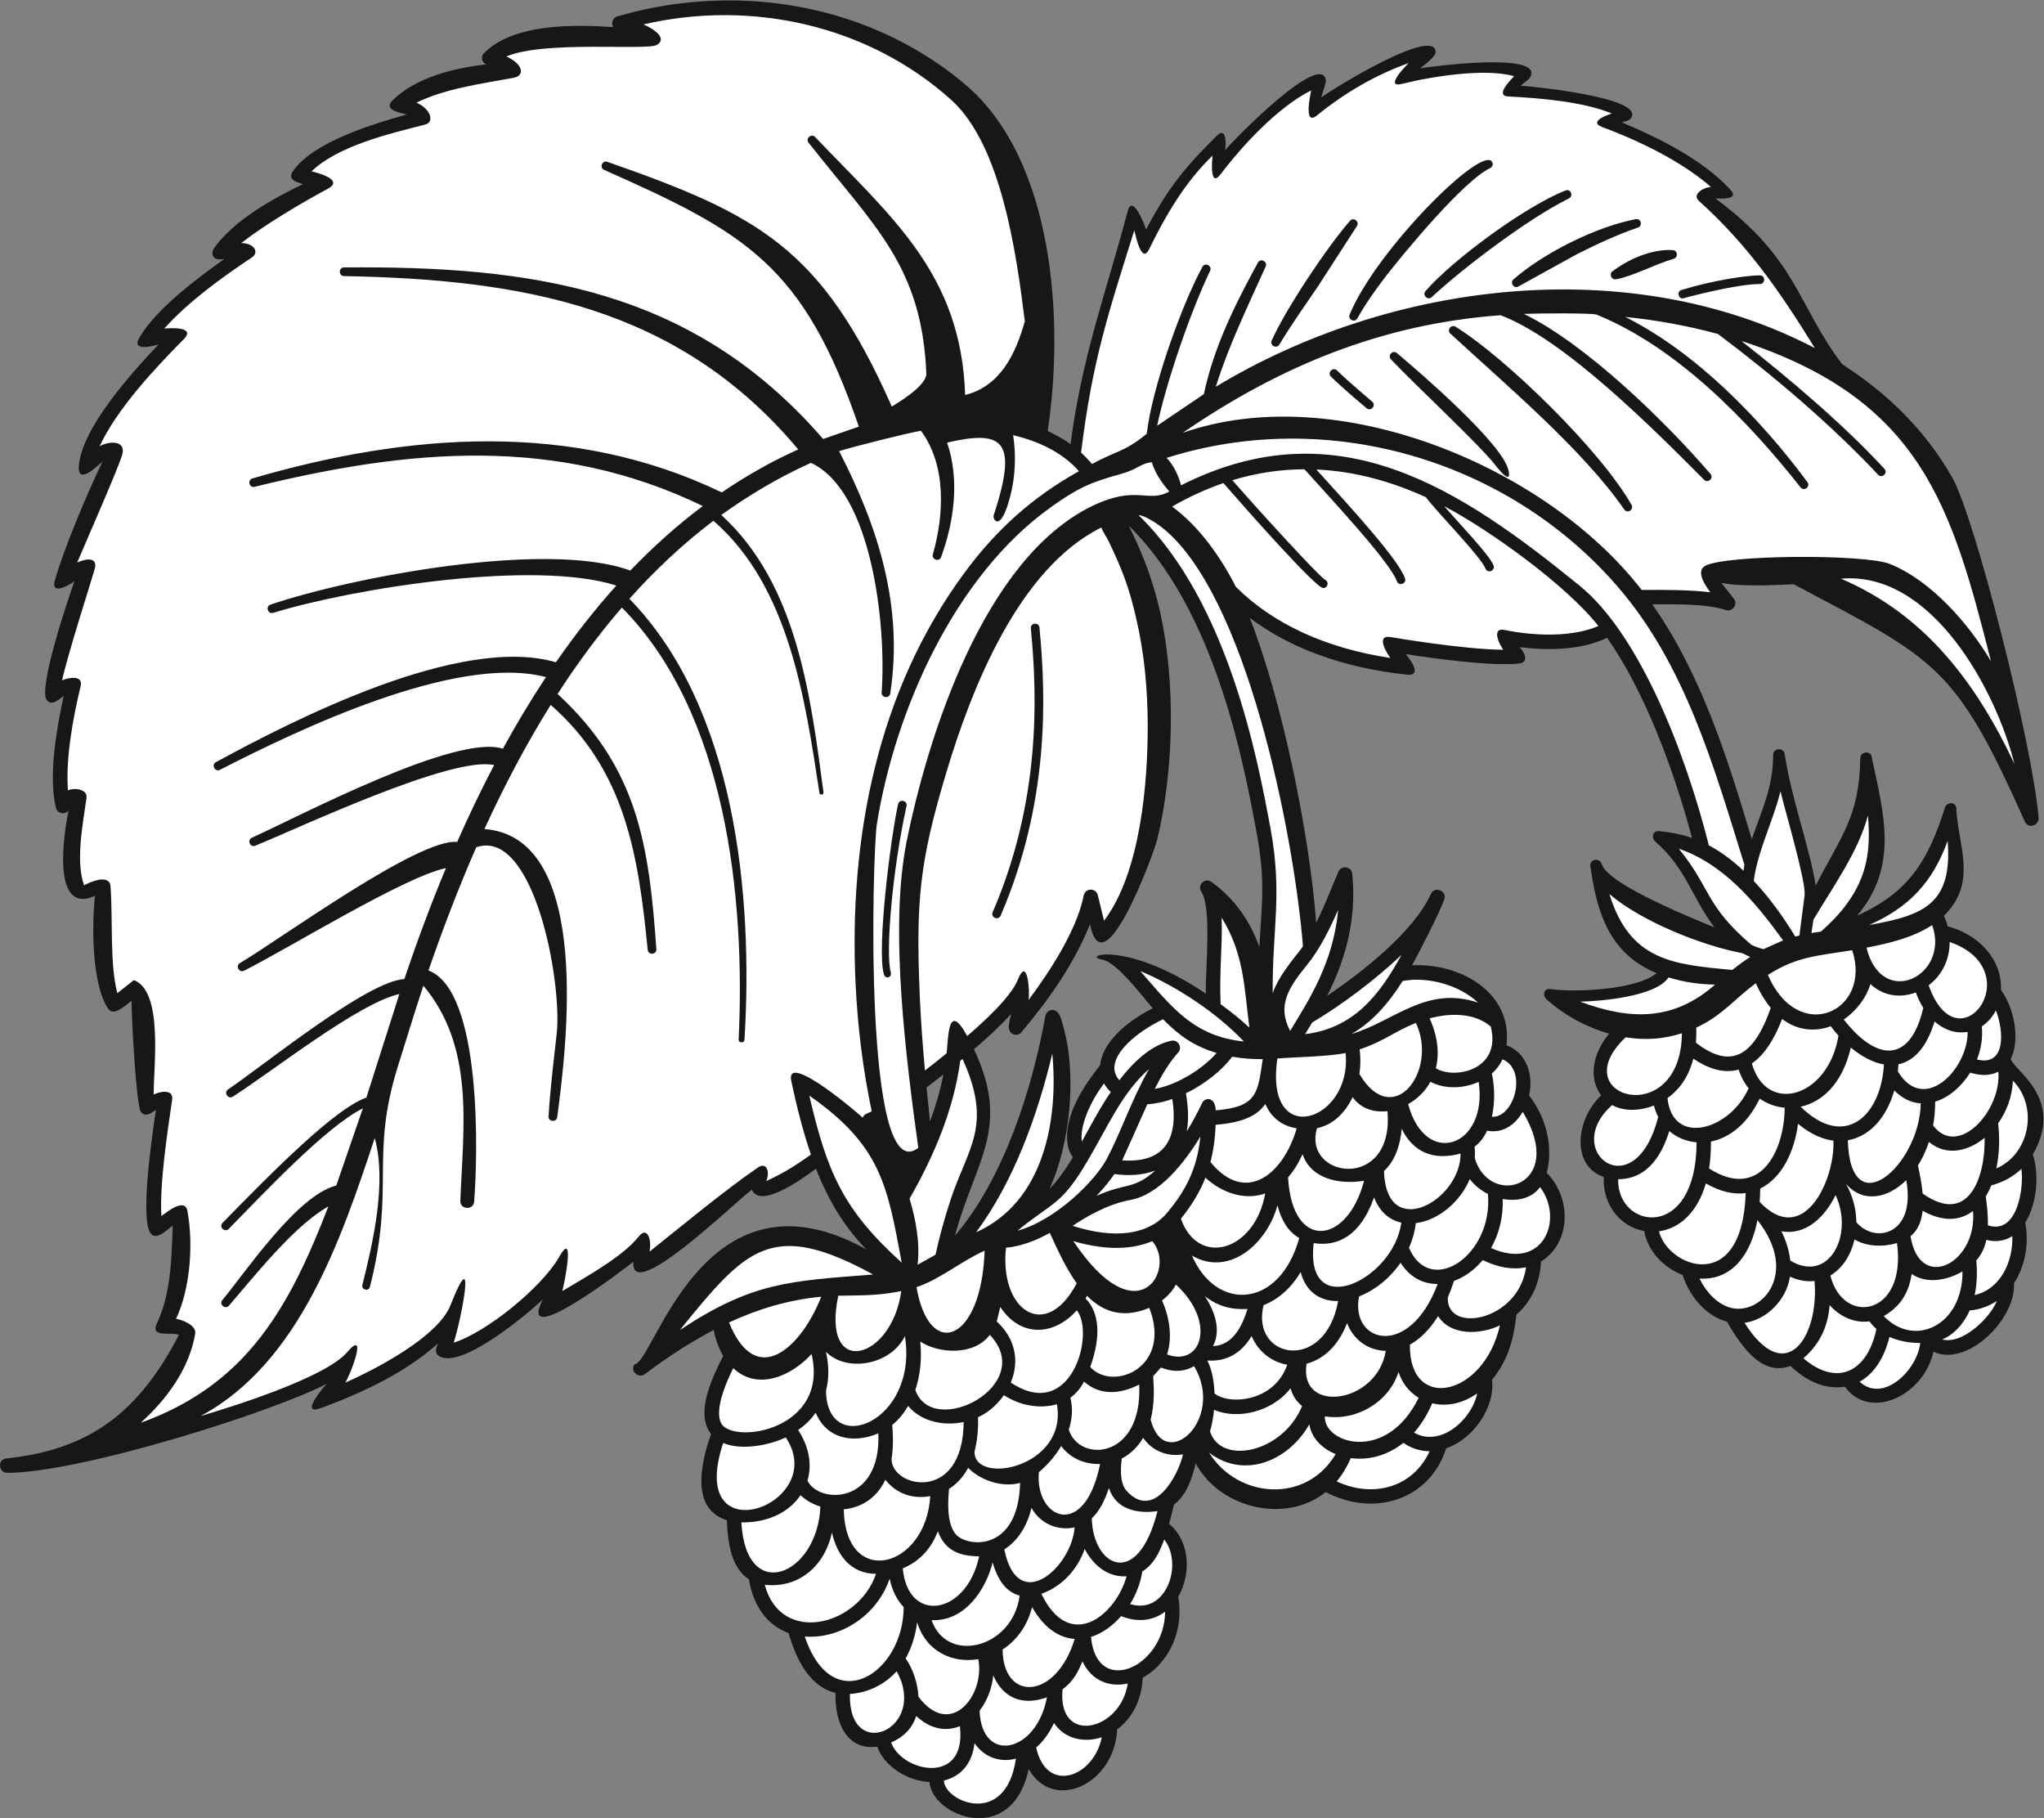
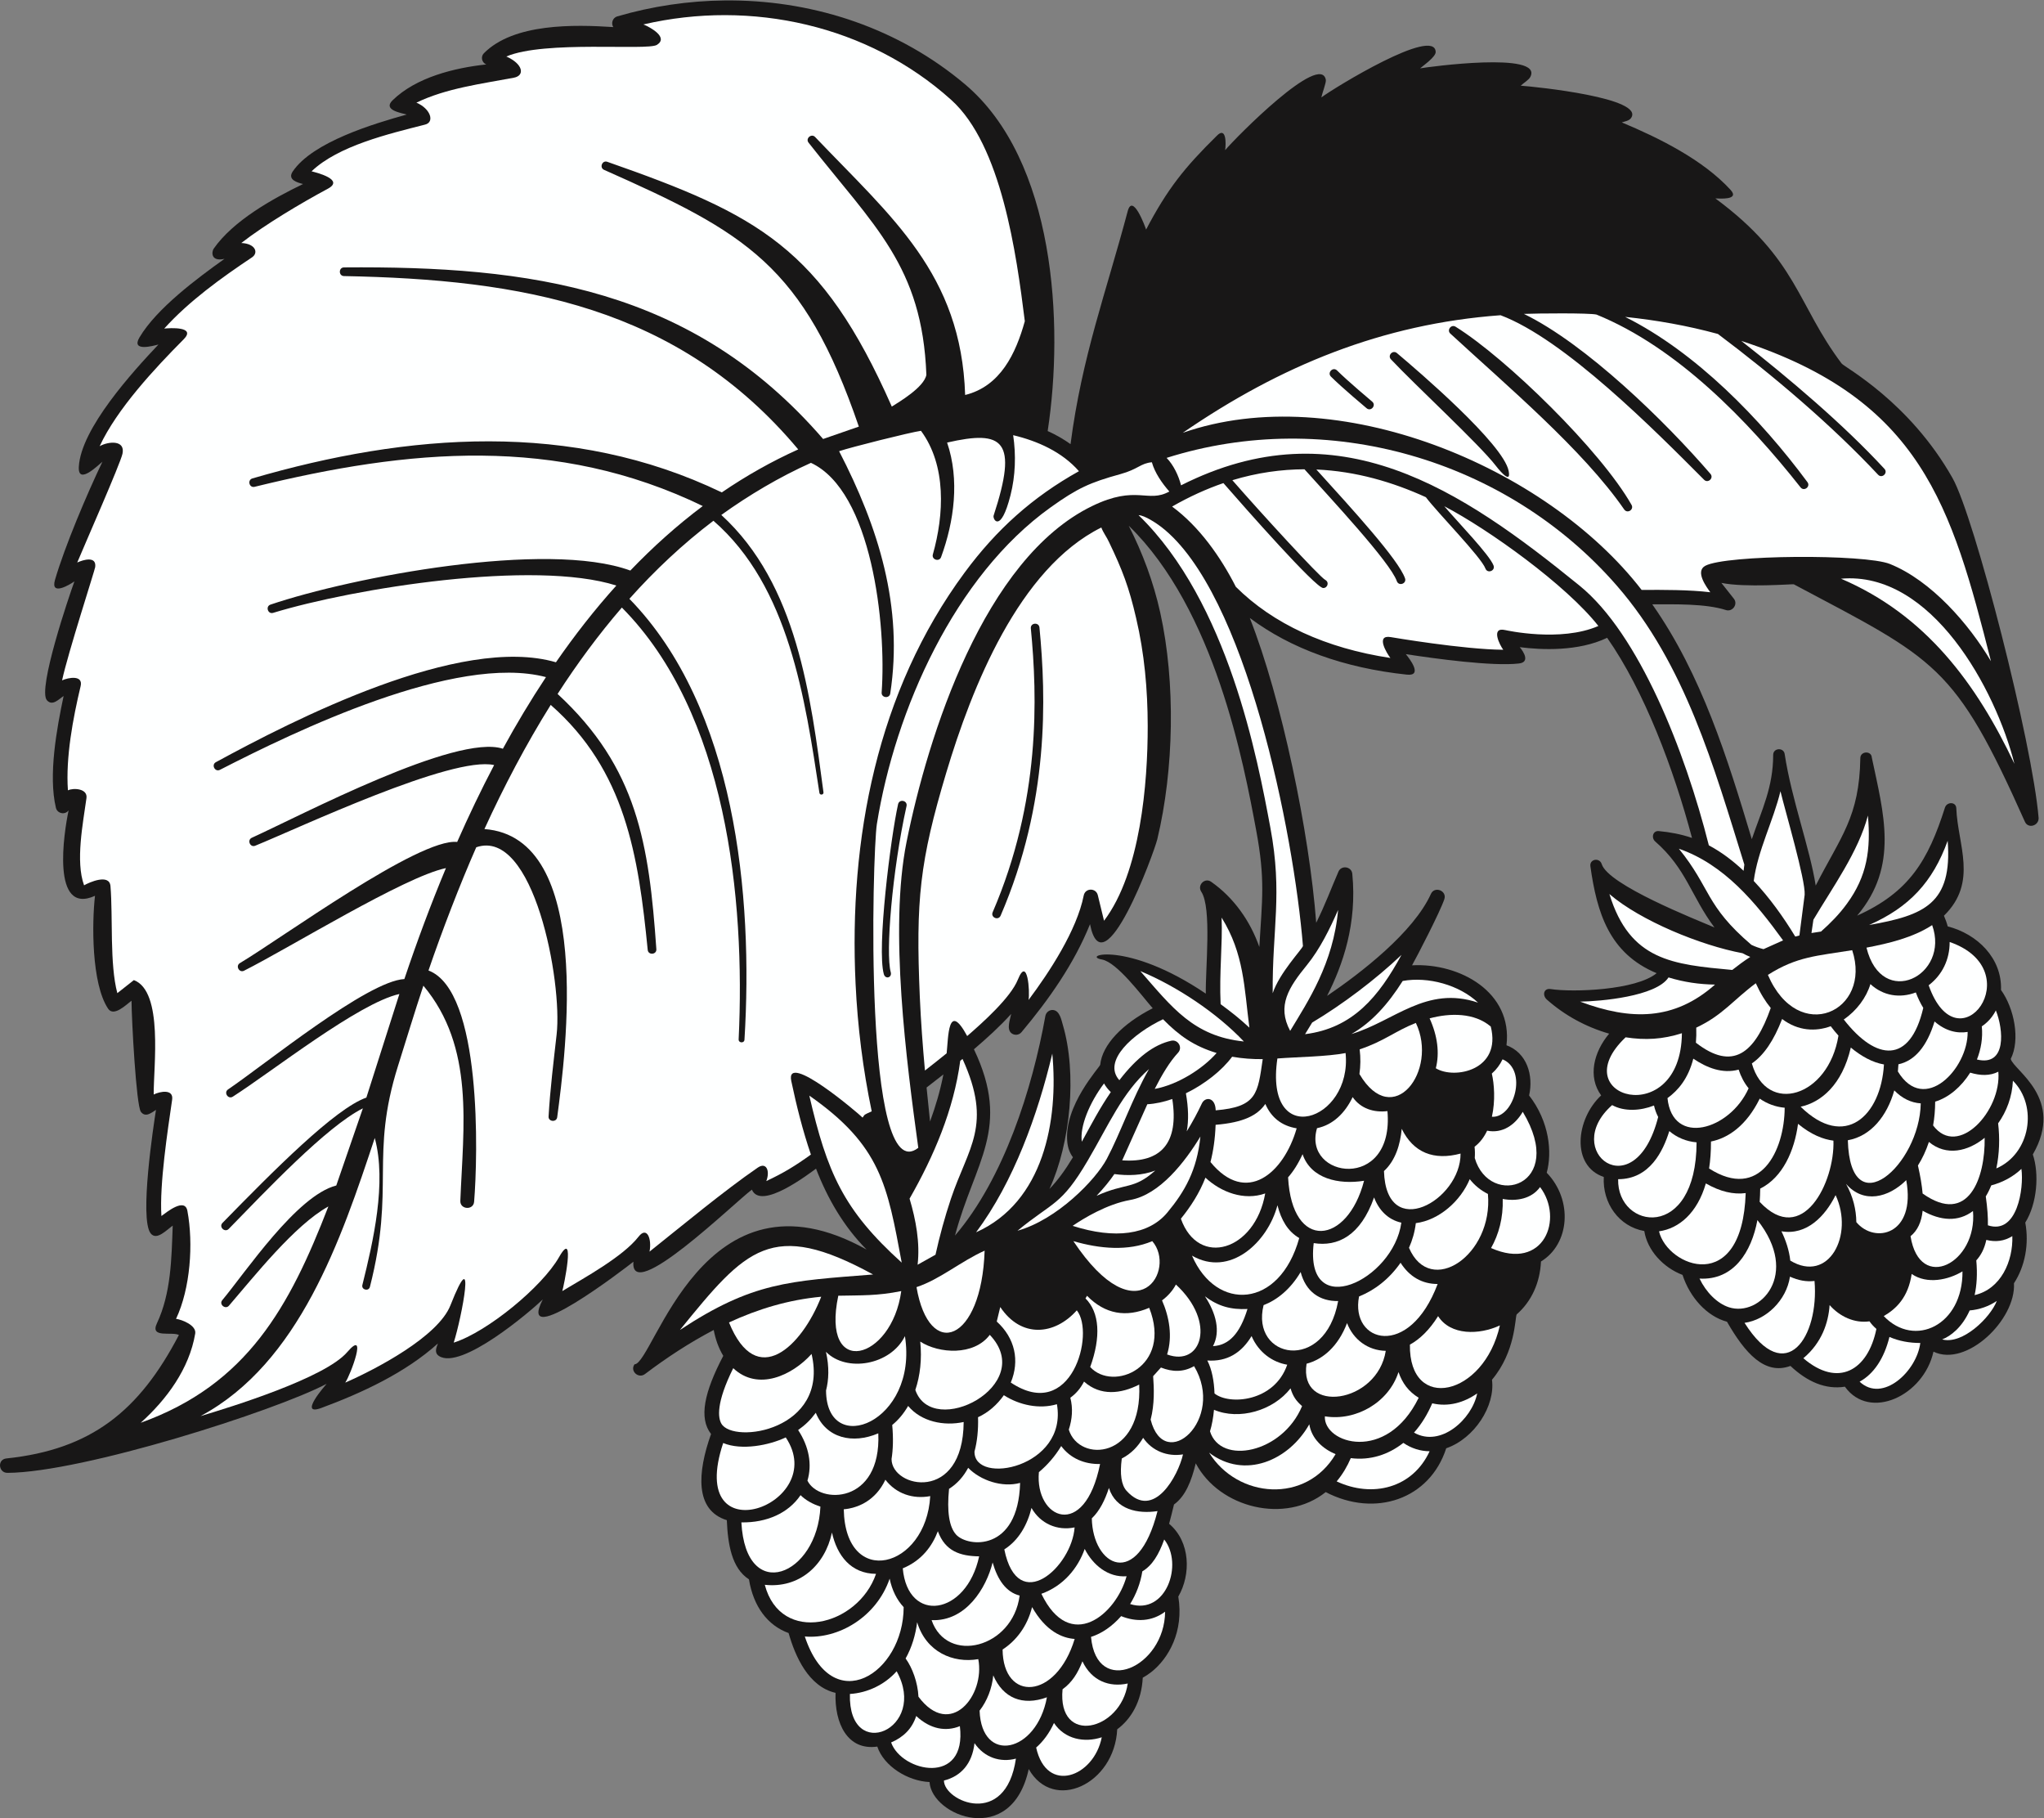
<svg xmlns="http://www.w3.org/2000/svg" viewBox="0 0 471.76 419.533" height="419.533" width="471.76" xml:space="preserve" id="svg2" version="1.1">
  <rect x="0" y="0" width="471.76" height="419.533" fill="#808080" stroke="none" />
  <defs id="defs6" />
  <g transform="matrix(1.333,0,0,-1.333,0,419.533)" id="g10">
    <g transform="scale(0.1)" id="g12">
      <path id="path14" style="fill:#181717;fill-opacity:1;fill-rule:nonzero;stroke:none" d="m 3481.5,1314.32 c 16.76,33.14 6.01,87.57 -16.86,119.31 1.98,55.11 -41.09,96.9 -92.28,110.09 -1.59,6.16 -3.88,12.3 -6.52,18.45 59.47,58.14 23.76,122.58 21.39,186.03 -0.44,11.66 -16.39,11.37 -19.62,1.21 -29.22,-91.81 -62.03,-146.48 -152.03,-187.09 72.61,86.08 45.79,176.68 25.33,273.79 -0.66,12.03 -19.64,11.15 -19.84,-0.92 -1.6,-102.18 -33.85,-135.83 -77.27,-220.83 -10.02,64.44 -41.73,148.71 -53.75,227.8 -1.78,11.72 -19.86,10.57 -19.87,-1.53 -0.04,-56.08 -19.5,-94.68 -37.02,-145.99 -41.98,139.8 -86.89,284.91 -172.32,406.53 37.51,0.03 92.1,1.54 127.59,-9.9 11.41,-3.68 21.48,10.43 13.4,19.98 l -21.38,27.05 c 41.36,-8.48 122.47,-1.82 125.4,-2.44 246.66,-130.98 278.37,-137.98 400.17,-411 5.67,-12.75 24.27,-6.91 23.74,6.52 -10.67,129.87 -110.94,520.92 -149.12,588.48 -74.71,132.25 -187.19,191.88 -191.9,198.12 -77.24,102.27 -76.36,180.64 -218.63,285.84 6.39,-0.15 42.88,-3.39 26.26,14.81 -47.56,52.05 -123.82,89.8 -188.29,116.76 5.03,1.7 12.42,2.68 15.81,7.32 25.59,34.98 -165.25,54.46 -190.84,56.24 4.38,4.23 13.81,9.82 16.55,15.03 23.73,44.81 -178.06,17.31 -190.76,14.97 5.86,5.11 27.21,19.96 26.96,28.35 -1.28,44.63 -174.71,-61.46 -197.95,-78.67 1.35,6.94 8.61,25.8 7.79,30.33 -8.75,49.06 -155.14,-98.85 -174.36,-121.64 1.61,10.31 2.36,42.57 -14.8,24.57 -55.22,-54.39 -85.04,-91.32 -122.08,-162.03 -1.81,5.96 -23.34,63.85 -31.86,31.77 -37.62,-141.65 -79.1,-250.83 -98.95,-403.15 -12.61,9.02 -25.63,16.36 -39.59,22.67 28.43,185.6 12.93,468.81 -143.31,600.37 -113.94,95.94 -257.33,143.64 -402.49,144.98 h -13.15 c -62.65,-0.61 -125.48,-9.86 -186.24,-27.58 -7.86,-2.3 -11.26,-11.65 -6.96,-18.53 -67.717,4.45 -172.495,6.84 -224.077,-45.37 -5.859,-5.93 -3.593,-16.14 4.145,-19.29 -55.078,-5.96 -121.352,-22.16 -162.309,-62.19 -17.254,-16.88 15.231,-21.76 24.551,-24.55 -56.656,-15.72 -162.984,-47.51 -197.347,-98.61 -9.618,-14.31 8.16,-19.13 17.906,-21.65 -52.446,-25.29 -121.063,-63.52 -154.77,-112 -3.441,-4.94 -5.672,-22.98 18.739,-17.53 -46.754,-33.34 -117.579,-85.88 -147.204,-136.02 -14.996,-25.39 23.731,-14.63 32.864,-12.25 -43.914,-46.52 -134.368,-145.34 -137.868,-211.81 -1.718,-32.64 34.223,3.83 40.879,8.92 -26.652,-55.56 -65.296,-146.69 -82.129,-204.53 -8.352,-28.71 25.593,-8.35 33.653,-2.56 -8.629,-23.35 -64.27,-187.13 -47.629,-205.83 9.641,-10.84 20.719,2.15 28.906,7.36 -11.957,-56.41 -26.754,-137.35 -13.336,-193.53 2.398,-10.02 15.739,-12.82 21.965,-4.4 -8.203,-38.87 -30.645,-182.49 45.707,-147.91 -5.371,-46.53 -6.359,-151.78 22.633,-195.34 9.824,-14.78 31.406,6.9 40.601,13.76 0.157,-33.27 8.172,-181.32 16.157,-192.21 7.867,-10.72 18.32,-1.78 26.195,3.24 -4.047,-25.89 -29.004,-188.21 -9.25,-213.73 10.188,-13.169 27.414,5.71 38.227,13.36 -2.086,-57.173 -2.754,-116.736 -27.418,-169.255 -12.286,-26.16 25.57,-13.77 38.144,-20 C 241.016,704.758 158.074,638.152 10.898,622.676 3.555,621.895 0.078,616.516 0,610.945 v -0.261 c 0.051,-6.407 4.605,-12.957 12.969,-12.911 130.355,0.793 462.824,106.946 552.539,154.09 -1.094,-1.383 -50.68,-57.175 -8.914,-41.668 70.011,25.957 145.242,60.696 201.687,111.621 -2.843,-7.312 -6.683,-16.203 1.758,-21.75 38.18,-25.078 157.449,76.379 179.82,97.922 -47.746,-92.383 144.241,55.125 156.881,65.274 -6.38,-74.688 173.91,101.458 205.11,124.768 15.51,-36.71 98.84,27.58 111.06,36.29 20.08,-52.02 47.93,-100.09 87.5,-140.023 -282.89,157.803 -368.57,-198.606 -401.73,-198.606 -8.41,-11.589 6.71,-25.476 18.07,-16.89 38.02,28.719 77.23,54.39 119.01,76.265 3.01,-15.73 8.17,-30.808 16.55,-44.761 -32.87,-62.739 -42.74,-107.61 -21.17,-135.305 -23.83,-66.992 -28.3,-131.934 27.32,-149.16 1.74,-40.996 8.2,-83.098 38.31,-102.402 7.66,-47.04 32.3,-79.825 68.64,-92.969 11.37,-39.871 34.14,-92.656 81.29,-103.535 -1.82,-52.391 20.37,-100.364 72.3,-93.008 11.21,-33.809 52.64,-59.735 90.43,-61.36 3.59,-58.805 142.09,-114.16 171.76,22.461 42.6,-75.387 148.52,-26.512 153.21,68.832 24.01,17.696 42.14,47.996 44.23,89.286 5.15,2.863 10.21,6.191 15.07,10.046 29.4,23.313 56.47,69.59 46.48,130.403 22.01,37.976 21.32,94.64 -15.92,126.023 2.83,10.324 5.6,21.477 8.45,33.352 19.93,14.48 30.14,40.398 37.68,71.281 41.11,-77.773 155.54,-105.48 225,-49.797 85.53,-44.504 180.22,-12.48 208.67,75.828 48.86,16.914 85.21,73.301 79.25,118.625 41.12,48.907 39.66,107.078 42.74,113.106 25.47,22.343 40.33,54.328 42.09,91.621 49.71,30.137 55.82,106.097 9.93,153.637 9.7,35.3 4.68,88.41 -30.48,133.75 7.9,35 -3.86,73.92 -39.17,86.88 10.94,91.96 -80.85,142.81 -163.52,138.4 8.78,15.65 48.79,92.92 55.94,114.58 4.81,14.57 -16.92,23.04 -23.25,9.07 -30.08,-66.47 -120.78,-136.6 -179.8,-176.58 27.35,53.9 52.15,124.96 43.64,211.43 -1.23,12.54 -18.9,15.29 -23.92,3.75 -12.65,-29.06 -22.86,-57.09 -38.55,-88.6 -11.73,155.61 -59.93,388.25 -115.01,527.63 70.77,-53.03 163.22,-86.6 272.03,-98.11 28.37,-2.94 4.49,27.78 -1.85,35.47 50.42,-7.76 150.23,-21.46 195.86,-16.17 19.47,2.25 8.34,20.03 1.4,28.25 37.24,-4.77 101.2,-7.82 151.32,16.21 64.18,-91.55 115.3,-227.19 146.93,-346.41 -18.98,6.5 -38.53,10.07 -57.51,11.82 -10.57,0.95 -13.28,-11.79 -6.21,-17.96 54.09,-47.22 62.24,-94.95 102.6,-148.88 -32.59,14.03 -183.84,73.44 -195.2,109.69 -3.7,11.83 -21.43,8.97 -19.62,-3.83 11.36,-80.59 32.72,-150.91 114.72,-184.97 -35.61,-29.55 -144.71,-33.45 -183.61,-27.48 -12.04,1.84 -14.71,-10.91 -6.49,-18.22 30.66,-27.15 67.38,-47.35 107.88,-59 -26.81,-31.73 -37.38,-74.6 -13.86,-106.88 -43.73,-40.73 -52.66,-121.76 4.55,-141.18 -2.48,-45.39 26.33,-85.85 70.13,-93.58 5.19,-33.049 32.43,-63.127 66.23,-75.952 12.82,-39.429 42.46,-71.765 76.95,-81.043 31.08,-54.113 65.26,-93.027 109.89,-76.511 29.18,-27.485 60.88,-41.25 94.27,-35.949 42.95,-59.668 136.51,-15.723 153.37,60.671 57,-27.683 143.07,55.332 139.37,118.372 19.14,29.21 26.45,68 19.59,105.042 20.61,33.06 24.38,84.25 13.08,117.93 56.09,97.16 -33.29,145.35 -38.27,165.41 v 0 z m -1306.49,395.7 c 16.04,-86.06 10.22,-119.47 5.47,-201.91 -15.87,45.15 -44.26,85.41 -83.51,112.87 -11.01,7.73 -24.46,-6.03 -17.02,-17.23 18.47,-27.79 7.05,-132.83 7.87,-176.45 -136.99,92.64 -217.03,65.64 -179.91,59.08 26.27,-4.65 69.19,-63.01 87.96,-84.37 -53.08,-27.01 -87.42,-63.53 -90.9,-97.8 -0.41,-3.83 -63.49,-70.7 -56.98,-134.01 1.06,-10.47 4.5,-19.22 9.76,-26.14 -13.51,-22.43 -26.27,-39.9 -40.63,-54.78 36.44,79.08 48.02,200.11 23.02,284.27 -2.26,7.62 -5.05,23.36 -15.73,25.26 -6.97,1.22 -13.2,-3.51 -14.43,-10.34 -22.68,-126.33 -71.92,-281.17 -156.43,-379.95 33.95,127.98 97.95,185.78 32.77,322.46 22.51,19.23 44.4,39.06 64.5,61.18 -1.74,-9.18 -8.39,-25.96 0.2,-33.17 5.28,-4.42 13.16,-3.76 17.61,1.55 47.18,56.14 91.1,118.37 118.67,186.97 23.1,-116.11 110.98,124.11 116.49,146.98 28.92,120.43 31.91,271.58 5.08,392.49 -11.64,52.45 -30.15,102.32 -54.51,150.24 149.48,-145.37 199.07,-411.36 220.65,-527.2 v 0 z m -541.55,-422.54 c -5.63,-28.55 -13.19,-54.23 -23.13,-81.53 -2.12,19.62 -4.1,39.23 -6.01,58.82 9.76,7.5 19.47,15.09 29.14,22.71 v 0 0" />
      <path id="path16" style="fill:#feffff;fill-opacity:1;fill-rule:nonzero;stroke:none" d="m 3454.47,1395.84 c 0.45,0.81 0.76,1.69 1.19,2.52 13.4,-33.07 19.07,-97.72 -32.71,-85.08 7.09,17.87 10.46,37.54 8.43,57.4 9.22,6.09 17.19,14.55 23.09,25.16 v 0 0" />
      <path id="path18" style="fill:#feffff;fill-opacity:1;fill-rule:nonzero;stroke:none" d="m 2936.98,1368.46 c 45.49,21.31 63.4,47.22 103.09,76.83 8.03,-17.79 16.79,-31.83 25.89,-42.82 -27.55,-78.49 -65.71,-109.76 -129.59,-60.09 0.69,8.11 0.93,16.78 0.61,26.08 v 0 0" />
      <path id="path20" style="fill:#feffff;fill-opacity:1;fill-rule:nonzero;stroke:none" d="m 3192.38,1382.57 c 22.26,15.11 39.19,37.97 46.14,61.25 21.94,-20.34 51.03,-24.94 78.63,-14.46 3.9,-10.41 8.25,-19.24 12.9,-26.75 -22.78,-97.46 -81.37,-92.48 -137.67,-20.04 v 0 0" />
      <path id="path22" style="fill:#feffff;fill-opacity:1;fill-rule:nonzero;stroke:none" d="m 3349.59,1379.12 c 18.46,-16.21 38.62,-21.22 57.3,-18.1 0.8,-63.45 -75.17,-143.72 -120.8,-68.47 0.43,4.08 0.76,8.23 0.95,12.44 28.36,6.1 49.35,31.03 62.55,74.13 v 0 0" />
      <path id="path24" style="fill:#feffff;fill-opacity:1;fill-rule:nonzero;stroke:none" d="m 3204.6,1333.95 c 17.81,-14.87 37.71,-25.92 57.38,-29.25 -5.16,-89.28 -67.98,-148 -144.25,-73.15 35.45,7.74 71.82,37.75 86.87,102.4 v 0 0" />
      <path id="path26" style="fill:#feffff;fill-opacity:1;fill-rule:nonzero;stroke:none" d="m 3033.25,1306.48 c 20.68,14.13 37.98,39.57 52.39,76.89 27.88,-21.03 58.25,-22 84.18,-12.48 4.14,-5.55 8.62,-11.01 13.38,-16.28 -17.27,-106.98 -124.55,-138.04 -149.95,-48.13 v 0 0" />
      <path id="path28" style="fill:#feffff;fill-opacity:1;fill-rule:nonzero;stroke:none" d="m 3010.37,1295.78 c 3.92,-12.14 9.77,-23.08 17.27,-32.35 -32.35,-72.58 -131.85,-101.16 -140.48,-16.98 18.5,13.39 35.9,33.79 44.71,68.28 23.25,-15.71 50.43,-26.62 78.5,-18.95 v 0 0" />
      <path id="path30" style="fill:#feffff;fill-opacity:1;fill-rule:nonzero;stroke:none" d="m 2962.47,1171.34 c 29.83,5.89 61.49,27.59 84.42,74.2 12.57,-8.75 27.27,-14.32 43.21,-15.74 -0.4,-74.46 -42.57,-161.47 -130.89,-105.17 2.15,13.74 3.32,29.23 3.26,46.71 v 0 0" />
      <path id="path32" style="fill:#feffff;fill-opacity:1;fill-rule:nonzero;stroke:none" d="m 3047.73,1089.8 c 39.2,19.42 59.45,66.29 65.46,112.13 22.94,-18.96 43.77,-26.9 61.31,-29.09 2.5,-71.65 -53.55,-185.098 -127.7,-106.02 0.51,7.41 0.87,15.03 0.93,22.98 v 0 0" />
      <path id="path34" style="fill:#feffff;fill-opacity:1;fill-rule:nonzero;stroke:none" d="m 3178.23,1078.52 c 32.31,-69.28 -11.93,-153.481 -78.43,-113.332 -1.93,17.71 -7.71,35.082 -15.34,50.752 43.82,-7.59 75.91,26.42 93.77,62.58 v 0 0" />
-       <path id="path36" style="fill:#feffff;fill-opacity:1;fill-rule:nonzero;stroke:none" d="m 3210.98,1001.79 c 21.61,-12.767 50.56,-13.196 73.6,-6.231 17.08,-127.485 -94.2,-143.555 -115.33,-56.125 22.45,13.476 36,37.257 41.73,62.356 v 0 0" />
      <path id="path38" style="fill:#feffff;fill-opacity:1;fill-rule:nonzero;stroke:none" d="m 3214.14,1031.81 c -0.19,21.6 -5.69,44.42 -17.8,66.15 30.37,-34.91 73.64,-23.89 104.22,6.49 17.35,-95.21 -55.03,-110.778 -86.42,-72.64 v 0 0" />
      <path id="path40" style="fill:#feffff;fill-opacity:1;fill-rule:nonzero;stroke:none" d="m 3199.43,1173.51 c 40,7.05 67.96,42.06 80.43,86.29 13.37,-13.78 29,-21.38 45.82,-22.44 -1.82,-106.76 -122.13,-213.17 -126.25,-63.85 v 0 0" />
      <path id="path42" style="fill:#feffff;fill-opacity:1;fill-rule:nonzero;stroke:none" d="m 3328.93,1081.28 c -1.22,14.17 -3.95,30.3 -8.12,48.52 7.55,11.93 14.01,25.64 19.01,40.81 30.25,-25.29 67.82,-16.32 96.51,7.16 1.23,-68.91 -27.96,-152.79 -107.4,-96.49 v 0 0" />
      <path id="path44" style="fill:#feffff;fill-opacity:1;fill-rule:nonzero;stroke:none" d="m 3308,1007.41 c 11.92,9.78 18.87,24.11 20.96,44.11 31.27,-17.64 61.72,-19.74 87.17,-0.51 7.99,-90.112 -92.27,-142.194 -108.13,-43.6 v 0 0" />
      <path id="path46" style="fill:#feffff;fill-opacity:1;fill-rule:nonzero;stroke:none" d="m 3347.08,1199.14 c 2.35,12.95 3.5,26.77 3.58,41.19 23.63,7.17 45.23,25.69 60.64,50.19 17.48,-5.29 34.16,-5.83 48.73,1.65 5.77,-67.73 -70.05,-150.44 -112.95,-93.03 v 0 0" />
      <path id="path48" style="fill:#feffff;fill-opacity:1;fill-rule:nonzero;stroke:none" d="m 3375.74,1516.71 c 141.25,-49.08 14.6,-220.22 -36.35,-74.92 23.79,18.05 36.48,44.97 36.35,74.92 v 0 0" />
      <path id="path50" style="fill:#feffff;fill-opacity:1;fill-rule:nonzero;stroke:none" d="m 3345.42,1545.91 c 31.49,-87.48 -87.11,-146.98 -113.71,-39 38.91,7.45 80.25,17.26 113.71,39 v 0 0" />
      <path id="path52" style="fill:#feffff;fill-opacity:1;fill-rule:nonzero;stroke:none" d="m 3206.99,1502.51 c 34.97,-106.06 -93.3,-165.38 -145.97,-42.75 50.52,32 84.79,32.81 145.97,42.75 v 0 0" />
      <path id="path54" style="fill:#feffff;fill-opacity:1;fill-rule:nonzero;stroke:none" d="m 3487.91,1825.09 c -66,139.21 -153.52,257.68 -300.27,320.47 157.04,13.87 267.86,-192.08 300.27,-320.47 v 0 0" />
      <path id="path56" style="fill:#feffff;fill-opacity:1;fill-rule:nonzero;stroke:none" d="m 2354.19,1330.87 c 41.72,13.76 61.15,31.47 97.31,45.76 39.39,-82.7 -39.68,-187.01 -97.7,-88.47 1.97,13.83 2.21,28.22 0.39,42.71 v 0 0" />
      <path id="path58" style="fill:#feffff;fill-opacity:1;fill-rule:nonzero;stroke:none" d="m 2187.84,888.074 c 23.27,8.996 46.28,27.199 64.17,57.324 8.92,-34.05 33.06,-50.718 64.92,-50.242 -22.78,-125.461 -152.13,-100.097 -129.09,-7.082 v 0 0" />
      <path id="path60" style="fill:#feffff;fill-opacity:1;fill-rule:nonzero;stroke:none" d="m 2254.49,713.32 c -33.99,-81.711 -141.31,-102.715 -159.43,-43.601 3.25,10.508 5.65,23.426 6.91,37.234 43.24,-18.457 102.43,-1.738 132.54,37.102 4.06,-13.645 9.61,-21.723 19.98,-30.735 v 0 0" />
      <path id="path62" style="fill:#feffff;fill-opacity:1;fill-rule:nonzero;stroke:none" d="m 1381.93,671.914 c 12.78,9.043 21.59,17.703 30.55,29.856 18,-44.25 63.98,-54.575 108.25,-35.579 5.47,-123.086 -102.43,-123.269 -122.68,-81.875 8.37,27.981 2.72,58.899 -16.12,87.598 v 0 0" />
      <path id="path64" style="fill:#feffff;fill-opacity:1;fill-rule:nonzero;stroke:none" d="m 1262.23,858.152 c 51.09,23.625 103.72,39.289 159.66,44.485 -33.44,-85.86 -111.89,-162.508 -159.66,-44.485 v 0 0" />
      <path id="path66" style="fill:#feffff;fill-opacity:1;fill-rule:nonzero;stroke:none" d="m 1566.85,834.434 c 23.53,-149.7 -135.96,-211.661 -136.6,-94.075 4.68,18.196 5.84,40.403 -0.13,66.946 35.26,-36.035 111.86,-23.399 136.73,27.129 v 0 0" />
      <path id="path68" style="fill:#feffff;fill-opacity:1;fill-rule:nonzero;stroke:none" d="m 1451.46,904.395 c 39.5,0.878 67.45,-0.418 109.03,8.027 -16.4,-120.606 -139.51,-152.488 -109.03,-8.027 v 0 0" />
      <path id="path70" style="fill:#feffff;fill-opacity:1;fill-rule:nonzero;stroke:none" d="m 1883.44,1138.48 c 36.44,61.98 59.49,117.2 106,158.29 -28.94,-50.56 -49.71,-111.67 -73.15,-155.66 -19.32,-36.18 -85.98,-105.02 -154.55,-124.22 61.99,50.96 75.43,42.82 121.7,121.59 v 0 z m 137.61,-90.26 c -32.09,-38.49 -90.7,-46.33 -163.82,-22.88 18.93,12.91 59.21,37.58 99.73,44.81 51.31,9.14 95.01,66.24 121.47,109.76 -5.88,-58.1 -26.86,-95.03 -57.38,-131.69 v 0 z m 1351.25,643.67 c 8.3,-108.89 -40.16,-128.93 -136.04,-145.8 69.38,30.64 110.16,74.24 136.04,145.8 v 0 z m -1377.9,655.22 c -19.71,-1.76 -23.5,-11.99 -54.56,-20.54 -52.69,-14.52 -74.29,-24.31 -120.95,-57.69 -165.73,-118.53 -268.97,-350.42 -300.66,-548.19 -7.6,-47.51 -24.31,-634.95 71.75,-560.31 -20.38,148.64 -50.74,378.31 -20.35,529.34 37.01,183.89 133.82,490.58 321.34,581.58 77.28,37.51 96.07,4.32 133.69,25.2 -12.47,14.08 -25.27,32.48 -30.26,50.61 v 0 z m -424.79,-595.16 c -24.96,-112.36 -36.46,-255.06 -27.35,-287.46 2.66,-9.5 -9.27,-12.96 -11.95,-3.44 -12.4,44.13 11.78,236.15 24.67,294.16 2.13,9.59 16.79,6.43 14.63,-3.26 v 0 z m 1165.6,381.33 c -205.71,167.11 -418.53,311.01 -690.3,173.91 -4.12,16.56 -13.09,35.31 -24.99,47.5 277.29,87.77 588.51,-1.76 779.58,-221.25 118.47,-136.08 167.82,-312.71 220.73,-482.7 l -1.27,-10.82 c -17.91,16.9 -37.91,32.25 -60.18,44.08 -41.28,163.81 -121.08,365.88 -223.57,449.28 v 0 z m -479.23,-623.51 c -1.47,-5.71 -40.53,-46.22 -52.37,-81.74 -1,110.86 17.46,171.44 -4.03,286.56 -22.05,118.34 -72.72,390.09 -228.24,540.99 10.56,-0.37 30.88,-13.88 39.45,-20.51 146.62,-113.43 229.41,-530.48 245.19,-725.3 v 0 z m 480,-96.31 c 35.03,0.52 131.63,8.88 152.98,41.89 26.48,-8.12 53.04,-12.01 80.52,-12.39 -70.56,-62.43 -145.52,-62.43 -233.5,-29.5 v 0 z m 50.63,186.23 c 53.76,-46.22 158.39,-88.99 230.48,-102.42 4.35,-2.41 8.82,-4.54 13.41,-6.4 -10.88,-7.05 -21.23,-14.68 -31.19,-22.58 -102.72,9.52 -177.24,15.92 -212.7,131.4 v 0 z m 120.28,78.44 c 78.51,-27.22 133.03,-93.15 180.41,-158.66 l -33.85,-15.16 c -7.27,1.8 -14.33,4.24 -21.03,7.49 -80.22,68.43 -69.94,97.92 -125.53,166.33 v 0 z m 175.88,99.55 c 8.02,-33.59 43.62,-153.87 41.91,-179.23 l -9.1,-70.45 c -2.4,-0.6 -4.78,-1.29 -7.17,-1.93 -20.7,34.08 -44.39,67.14 -71.89,96.3 6.71,52.15 34.25,105.11 46.25,155.31 v 0 z m 57.05,-222.44 c 33.4,56.31 77.87,117.67 94.38,180.29 5.16,-58.23 -1.18,-104.85 -36.67,-153.01 -12.62,-17.39 -27.98,-33.09 -44.55,-47.76 l -16.52,-2.53 c 1.18,7.65 2.31,15.34 3.36,23.01 v 0 z m -822.96,16.99 c -8.22,-92.7 -52.47,-158.79 -83,-209.4 -23.35,43.53 -2.47,75.33 28.97,113.9 22.38,27.45 39.99,63.22 54.03,95.5 v 0 z m 109.73,-77.87 c -39.36,-72.18 -83.97,-126.85 -166.93,-137.23 l 12.27,20.1 c 52.24,31.12 109.92,74.58 154.66,117.13 v 0 z m 132.55,-82.64 c -89.53,30.27 -145.29,-32.25 -219.26,-54.38 35.07,20.16 63.08,51.21 88.83,91.91 44.1,7.97 98.01,-6.91 130.43,-37.53 v 0 z m -405.45,-67.25 c -87.15,8.92 -124.6,59.31 -179.3,121.86 63.21,-26.29 132.5,-72.39 179.3,-121.86 v 0 z m -38.52,214.43 c 38.92,-62.45 39.13,-121.56 48.07,-190.44 -18.03,16.67 -30.72,26.47 -49.8,40.62 -2.54,55.01 3.51,102.85 1.73,149.82 v 0 z M 1177.23,845.098 c 114.63,141.093 158.45,192.202 334.48,96.062 -145.58,-11.433 -208.51,-13.055 -334.48,-96.062 v 0 z m 224.06,405.672 c 124.12,-86.64 135.03,-155.2 160,-289.09 -101.45,91.46 -129.22,156.43 -160,289.09 v 0 z m 261.33,60.25 c 1.33,1.1 2.63,2.16 3.94,3.26 52.53,-115.13 9.88,-152.61 -20.15,-242.21 -10.64,-31.86 -19.37,-63.89 -26.66,-96.738 l -30.96,-17.297 c 4.39,38.031 -2.97,77.655 -13.91,114.385 42.16,73.87 76.37,153.75 87.74,238.6 v 0 z m 27.43,-296.86 c 65.02,87.19 106.96,204.1 131.95,309.32 10.98,-116.18 -15.07,-257.07 -131.95,-309.32 v 0 0" />
      <path id="path72" style="fill:#feffff;fill-opacity:1;fill-rule:nonzero;stroke:none" d="m 1911.56,1271.86 c 2.8,-5.04 6.59,-10.06 11.73,-14.97 -19.64,-28.78 -32.07,-52.86 -50.15,-85.91 -3.78,26.02 12.99,67.09 38.42,100.88 v 0 0" />
      <path id="path74" style="fill:#feffff;fill-opacity:1;fill-rule:nonzero;stroke:none" d="m 2053.32,1254.8 c 32.81,15.94 62.63,39.72 80.07,63.31 17.62,-3.14 35.33,-4.35 52.95,-4.18 -8.63,-59.37 -9.63,-82.74 -81.43,-88.62 -0.59,23.3 -18.39,23.77 -23.93,11.9 -7.35,-15.67 -16.21,-32.21 -26.18,-48.29 3.49,18.76 2.95,40.8 -1.48,65.88 v 0 0" />
      <path id="path76" style="fill:#feffff;fill-opacity:1;fill-rule:nonzero;stroke:none" d="m 2106.5,1324.55 c -24.42,-27.82 -67.69,-55 -107.15,-62.19 12.51,24.72 25.94,47.09 40.45,62.72 8.31,8.92 0.04,23.32 -11.88,20.7 -30.03,-6.68 -59.41,-28.87 -89.81,-68.31 -29.87,33.25 23.64,80.71 75.57,105.51 28.22,-28.69 53.7,-46.53 92.82,-58.43 v 0 0" />
      <path id="path78" style="fill:#feffff;fill-opacity:1;fill-rule:nonzero;stroke:none" d="m 1943.07,1138.72 43.47,97.11 c 14.07,0.79 28.69,4.01 43.22,9.09 11.78,-75.97 -19.34,-110.97 -86.69,-106.2 v 0 0" />
      <path id="path80" style="fill:#feffff;fill-opacity:1;fill-rule:nonzero;stroke:none" d="m 2000.27,1121.07 c -38.01,-33.81 -49.9,-20.46 -101.59,-43.69 12.63,13.32 23.12,26.32 30.8,37.6 22.75,-3.07 47.92,-2.66 70.79,6.09 v 0 0" />
      <path id="path82" style="fill:#feffff;fill-opacity:1;fill-rule:nonzero;stroke:none" d="m 1544.84,680.645 c 10.86,8.839 20.05,20.046 27.56,32.949 22.56,-27.141 61.76,-35.274 96.15,-27.793 -0.9,-140.488 -124.86,-114.656 -124.88,-64.063 2.62,16.36 3.26,35.828 1.17,58.907 v 0 0" />
      <path id="path84" style="fill:#feffff;fill-opacity:1;fill-rule:nonzero;stroke:none" d="m 1593.36,824.988 c 32.28,-20.906 92.96,-24.922 120.39,11.672 83.05,-87.176 -99.46,-181.23 -128.89,-95.351 8.39,24.863 11.55,53.515 8.5,83.679 v 0 0" />
      <path id="path86" style="fill:#feffff;fill-opacity:1;fill-rule:nonzero;stroke:none" d="m 1738.1,732.195 c 26.79,-17.207 61.48,-24.629 91.89,-15.586 19.23,-109.597 -143.8,-141.375 -142.69,-81.953 4.67,17.446 6.78,37.383 6.13,59.453 17.73,8.008 33.27,21.789 44.67,38.086 v 0 0" />
      <path id="path88" style="fill:#feffff;fill-opacity:1;fill-rule:nonzero;stroke:none" d="m 1643.23,570.098 c 13.76,8.613 24.85,20.925 33.11,36.394 21.06,-21.726 58.8,-34.629 89.92,-26.109 -3.2,-119.942 -91.01,-111.594 -110.92,-89.399 -11.98,13.364 -16.02,40.024 -12.11,79.114 v 0 0" />
      <path id="path90" style="fill:#feffff;fill-opacity:1;fill-rule:nonzero;stroke:none" d="m 1785.98,537.063 c 15.44,-27.368 44.76,-39.907 74.63,-33.723 -4.59,-67.852 -98.17,-153.738 -121.7,-38.067 25.32,16.043 40.11,43.165 47.07,71.79 v 0 0" />
      <path id="path92" style="fill:#feffff;fill-opacity:1;fill-rule:nonzero;stroke:none" d="m 1798.8,599.004 c 14.17,11.816 28.06,27.422 38.62,45.176 15.72,-21.321 40.58,-31.731 67.31,-31.075 -26.94,-133.664 -113.28,-94.699 -105.93,-14.101 v 0 0" />
      <path id="path94" style="fill:#feffff;fill-opacity:1;fill-rule:nonzero;stroke:none" d="m 1750.13,754.109 c 15.69,37.668 7.45,76.758 -24.31,105.625 l 6.08,25.09 c 36.23,-54.316 94.08,-48.918 132.53,-5.73 32.03,-39.707 -9.16,-195.18 -114.3,-124.985 v 0 0" />
-       <path id="path96" style="fill:#feffff;fill-opacity:1;fill-rule:nonzero;stroke:none" d="m 1741.82,987.402 c 26.15,2.657 51.92,12.325 75.88,25.748 13.06,-28.638 27.41,-60.259 46.53,-87.291 -53.81,-102.304 -134.15,-46.601 -122.41,61.543 v 0 0" />
      <path id="path98" style="fill:#feffff;fill-opacity:1;fill-rule:nonzero;stroke:none" d="m 1704.84,982.395 c -5.21,-158.43 -95.93,-191.329 -117.95,-63.118 40.88,13.536 76.27,44.395 117.95,63.118 v 0 0" />
      <path id="path100" style="fill:#feffff;fill-opacity:1;fill-rule:nonzero;stroke:none" d="m 1469.97,535.938 c 16.55,3.085 46.01,13.75 63.03,49.929 18.63,-24.219 47.6,-34.004 77.66,-28.355 -7.11,-125.864 -147.07,-160.989 -149.72,-22.793 3.04,0.261 6.04,0.664 9.03,1.219 v 0 0" />
      <path id="path102" style="fill:#feffff;fill-opacity:1;fill-rule:nonzero;stroke:none" d="m 1623.88,496.719 c 12.69,-34.688 38.6,-43.028 71.48,-43.485 -22.16,-102.882 -123.62,-117.043 -132.26,-20.761 33.04,13.672 50.95,38.535 60.78,64.246 v 0 0" />
      <path id="path104" style="fill:#feffff;fill-opacity:1;fill-rule:nonzero;stroke:none" d="m 1587.99,339.18 c 15.52,-51.532 62.28,-71.438 105.86,-63.867 12.13,-62.372 -48.13,-139.004 -103.56,-65.071 -1.27,24.946 -10.6,50.11 -22.26,66.235 10.86,19.246 17.22,41.035 19.96,62.703 v 0 0" />
      <path id="path106" style="fill:#feffff;fill-opacity:1;fill-rule:nonzero;stroke:none" d="m 1612.99,342.82 c 59.57,-2.515 94.78,55.746 105.68,99.836 8.67,-30.09 23.18,-51.277 46.78,-57.297 -11.86,-91.199 -125.9,-119.5 -152.46,-42.539 v 0 0" />
      <path id="path108" style="fill:#feffff;fill-opacity:1;fill-rule:nonzero;stroke:none" d="m 1787,365.422 c 23.91,-42.055 52.32,-53.664 73.73,-55.149 -32.02,-105.742 -123.97,-109.582 -124.79,-18.308 23.53,15.308 42.73,40.047 51.06,73.457 v 0 0" />
      <path id="path110" style="fill:#feffff;fill-opacity:1;fill-rule:nonzero;stroke:none" d="m 1803.11,388.418 c 38.08,13.613 63.28,44.324 75,77.668 14.37,-28.195 40.72,-49.668 72.5,-47.309 -18.21,-66.55 -97.97,-133.297 -147.5,-30.359 v 0 0" />
      <path id="path112" style="fill:#feffff;fill-opacity:1;fill-rule:nonzero;stroke:none" d="m 1890.42,519.031 c 13.5,12.793 22.82,31.621 29.6,52.571 12.18,-38.079 50.68,-45.079 84.16,-40.02 C 1969.52,394.387 1892,436.055 1890.42,519.031 v 0 0" />
      <path id="path114" style="fill:#feffff;fill-opacity:1;fill-rule:nonzero;stroke:none" d="m 1850.57,672.609 c 5.86,17.821 7.5,36.668 2.65,55.211 9.85,7.035 17.84,16.41 23.73,27.953 28.42,-25.492 64.1,-21.222 95.53,-5.16 6.19,-129.859 -104.2,-135.879 -121.91,-78.004 v 0 0" />
      <path id="path116" style="fill:#feffff;fill-opacity:1;fill-rule:nonzero;stroke:none" d="m 1887.63,780.977 c 18.95,52.257 16.18,94.48 -8.15,118.742 0.91,1.511 1.79,3.015 2.65,4.566 31.28,-31.941 67.75,-37.906 107.67,-20.816 40.51,-103.071 -62.58,-145.91 -102.17,-102.492 v 0 0" />
      <path id="path118" style="fill:#feffff;fill-opacity:1;fill-rule:nonzero;stroke:none" d="m 1858.48,998.898 c 45.81,-13.371 95.09,-17.707 136.6,-0.039 42.45,-48.546 -25.22,-166.828 -136.6,0.039 v 0 0" />
      <path id="path120" style="fill:#feffff;fill-opacity:1;fill-rule:nonzero;stroke:none" d="m 2044.64,1037.69 c 17.45,21.63 32.04,44.24 42.52,71.08 26.94,-25.2 66.84,-40.34 103.48,-27.32 -17.43,-99.509 -115.78,-128.884 -146,-43.76 v 0 0" />
      <path id="path122" style="fill:#feffff;fill-opacity:1;fill-rule:nonzero;stroke:none" d="m 2211.85,1060.98 c 6.56,-25.75 18.01,-45.32 37.72,-56.76 -34,-122.579 -143.82,-127.822 -185.69,-30.443 65.51,-37.957 131.09,22.895 147.97,87.203 v 0 0" />
      <path id="path124" style="fill:#feffff;fill-opacity:1;fill-rule:nonzero;stroke:none" d="m 2426.36,1030.86 c -13.72,-99.876 -167.97,-172.747 -151.73,-35.391 41.42,-6.61 81.15,12.691 104.51,79.081 8.31,-21.95 24.04,-38.57 47.22,-43.69 v 0 0" />
      <path id="path126" style="fill:#feffff;fill-opacity:1;fill-rule:nonzero;stroke:none" d="m 2396.28,1120.18 c 19.98,18.33 28.31,46.38 30.74,73.13 20.21,-41.34 55.59,-55.25 101.87,-42.85 0.57,-81.18 -128.87,-153.702 -132.61,-30.28 v 0 0" />
      <path id="path128" style="fill:#feffff;fill-opacity:1;fill-rule:nonzero;stroke:none" d="m 2230.25,1109.32 c 8.88,10.07 17.42,23.23 25.09,40.07 14.3,-42.4 62.45,-53.09 106.46,-46 -28.55,-110.726 -124.63,-122.902 -131.55,5.93 v 0 0" />
      <path id="path130" style="fill:#feffff;fill-opacity:1;fill-rule:nonzero;stroke:none" d="m 2262.27,786.691 c 28.08,7.34 54.76,29.942 70.07,70.34 10.8,-28.457 36.05,-47.414 67.05,-48.054 -14.55,-91.661 -151.08,-110.571 -137.12,-22.286 v 0 0" />
      <path id="path132" style="fill:#feffff;fill-opacity:1;fill-rule:nonzero;stroke:none" d="m 2421.43,772.234 c 6.72,-19.312 17.37,-33.726 34.96,-44.453 -55.61,-113.64 -164.89,-79.176 -162.45,-32.176 53.74,-8.75 110.66,24.161 127.49,76.629 v 0 0" />
      <path id="path134" style="fill:#feffff;fill-opacity:1;fill-rule:nonzero;stroke:none" d="m 2353.11,903.105 c 27.24,10.926 52.44,30.372 71.88,58.379 15.67,-24.55 37.63,-36.796 64.2,-36.796 -49.24,-130.989 -151.78,-101.747 -136.08,-21.583 v 0 0" />
      <path id="path136" style="fill:#feffff;fill-opacity:1;fill-rule:nonzero;stroke:none" d="m 2439.6,987.355 c 5.88,13.165 10.02,27.415 11.82,42.665 40.44,5.16 77.63,38.38 93.35,76.14 8.29,-10.6 18.97,-19.34 31.48,-25.61 9.58,-105.921 -99.82,-179.495 -136.65,-93.195 v 0 0" />
-       <path id="path138" style="fill:#feffff;fill-opacity:1;fill-rule:nonzero;stroke:none" d="m 2438.15,1236.09 c 16.39,9.31 29.36,22.05 38.59,38.59 24.9,-13.13 57.51,-11.87 83.51,-0.14 16.56,-112.1 -92.14,-150.81 -122.1,-38.45 v 0 0" />
      <path id="path140" style="fill:#feffff;fill-opacity:1;fill-rule:nonzero;stroke:none" d="m 2402.3,1223.94 c 12.16,-140.05 -147.73,-116.54 -121.94,-29.53 28.09,5.76 48.96,26.92 61.66,53.82 13.91,-20.03 36.87,-27.12 60.28,-24.29 v 0 0" />
      <path id="path142" style="fill:#feffff;fill-opacity:1;fill-rule:nonzero;stroke:none" d="m 2211.74,1315.05 c 34.92,2.69 86.4,3.21 118.06,9.4 12.02,-118.56 -141.46,-168.76 -118.06,-9.4 v 0 0" />
      <path id="path144" style="fill:#feffff;fill-opacity:1;fill-rule:nonzero;stroke:none" d="m 2245.11,1194.14 c -22.28,-77.85 -87.43,-133.94 -149.24,-58.36 4.92,19.04 8.02,40.24 8.9,64.47 48.04,3.9 72.5,16.28 86.1,36.11 10.19,-23.76 28.62,-37.99 54.24,-42.22 v 0 0" />
      <path id="path146" style="fill:#feffff;fill-opacity:1;fill-rule:nonzero;stroke:none" d="m 243.633,684.465 c 44.941,40.39 84.105,93.394 94.371,154.375 2.394,14.258 -22.785,24.18 -33.195,25.508 24.882,52.636 30.246,130.332 19.664,186.912 -4.446,23.7 -36.321,-2.67 -44.993,-8.88 -3.503,54.88 10.829,148.09 18.567,201.33 2.754,19 -21.113,14.43 -31.91,8.97 -0.532,47.72 17.261,178.57 -34.348,198.06 l -28.637,-22.6 c -13.484,50.59 -7.464,131.66 -11.875,185.27 -1.824,22.22 -37.062,6.39 -45.711,1.39 -15.132,41.49 -1.828,107.58 4.145,151.02 2.262,16.47 -22.266,18.07 -32.117,13.39 -4.031,56.81 8.773,125.06 21.996,180.34 4.726,19.76 -21.188,15.02 -32.11,10.04 9.985,46.62 56.622,190.53 57.333,196.03 2.585,19.77 -20.747,12.7 -31.086,7.97 12.933,31.15 74.593,170.87 78.339,188.26 5.243,24.33 -24.566,21.54 -39.527,13.06 29.91,64.34 95.32,134.6 145.399,184.95 22.609,22.75 -24.477,19.62 -33.579,18.69 42.868,47.5 99.075,87.95 151.914,123.22 11.735,7.82 6.188,23.87 -18.515,24.87 41.445,32.16 103.332,68.95 149.898,93.97 29.145,15.68 -18.824,27.69 -28.183,30.12 45.961,44.11 133.656,64.84 195.961,80.73 17.89,4 10.07,27.83 -14.45,38.13 51.711,25.05 112.5,32.52 168.723,43.18 19.551,3.69 16.023,23.86 -13.031,36.72 66.234,28.28 244.144,9.78 260.724,20.12 20.7,12.91 -11.46,30.58 -23.4,35.37 186.91,43.41 389.14,-1.21 532.98,-130.6 86.91,-78.19 112.84,-265.9 127.43,-383.09 -15.47,-55.63 -42.1,-112.67 -103.32,-127.72 -6.73,209.81 -127.58,307.81 -259.78,446.57 -6.33,6.64 -17.11,-2.46 -11.35,-9.79 113.75,-144.89 196.9,-213.61 204,-401.85 -3.8,-21.64 -48.05,-47.48 -59.85,-55.02 -121.65,275.65 -232.23,332.53 -492.71,423.75 -8.71,3.07 -14,-10.18 -5.48,-13.95 245.31,-109.01 345.17,-164.42 441.12,-444.44 l -61.86,-21.45 c -226.63,262 -507.766,299.62 -829.59,297.02 -9.5,-0.07 -9.555,-14.82 -0.024,-15 306.414,-5.84 578.464,-51.71 786.504,-300.04 -46.31,-20.88 -90.43,-45.82 -132.31,-74.44 -259.854,125.05 -543.338,102.66 -812.717,24.23 -9.148,-2.66 -5.539,-16.8 3.762,-14.53 266.84,65.49 522.414,89.53 775.985,-33.29 -44.89,-33.66 -86.67,-71.24 -125.41,-111.66 -145.185,52.98 -481.493,-11.17 -623.04,-58.96 -9.024,-3.03 -4.574,-17.07 4.586,-14.27 139.879,42.73 451.898,92.57 594.264,47.28 -37.8,-41.93 -72.506,-86.47 -104.612,-132.83 -166.414,48.62 -455.89,-100.71 -588.773,-172.91 -8.407,-4.55 -1.543,-17.63 6.992,-13.26 128.019,65.62 407.887,201.84 564.535,160.5 -26.668,-40.25 -51.48,-81.68 -74.605,-123.98 -80.778,26.46 -348.207,-114.76 -434.719,-154.11 -8.625,-3.93 -2.918,-17.38 5.91,-13.78 77.105,31.41 340.969,156.13 413.645,139.63 -22.903,-43.6 -44.125,-88.05 -64.004,-133.09 -66.02,7 -303.446,-166.35 -376.2,-209.74 -8,-4.78 -1.175,-17.38 7.219,-13.15 79.563,40.11 277.539,162.56 349.543,177.64 -26.391,-63.17 -50.223,-127.27 -71.984,-192.07 -64.485,-3.5 -241.285,-147.76 -305.278,-191.06 -7.906,-5.35 0.129,-17.69 8.207,-12.54 68.653,43.9 217.918,162.04 288.442,177.71 l -57.16,-179.31 c -54.051,-18.86 -160.598,-126.33 -249.075,-216.87 -6.894,-7.06 4.051,-17.33 10.723,-10.49 63.559,65.07 169.442,177.44 232.305,208.76 L 582.25,1095.19 C 513.73,1077.75 425.043,944.832 384.805,896.641 378.77,889.402 390.246,879.98 396.41,887.148 439.395,936.934 510.043,1026.58 568.559,1058.9 501.266,884.863 427.891,750.703 243.633,684.465 v 0 0" />
      <path id="path148" style="fill:#feffff;fill-opacity:1;fill-rule:nonzero;stroke:none" d="m 1269.56,778.984 c 42.99,-40.617 102.6,-12.175 135.63,24.637 30.94,-132.098 -135.25,-156.785 -156.15,-120.672 -5.72,9.895 -9.65,35.188 20.52,96.035 v 0 0" />
      <path id="path150" style="fill:#feffff;fill-opacity:1;fill-rule:nonzero;stroke:none" d="m 1252.16,649.426 c 31.79,-13.274 79.64,-3.985 108.32,9.715 77.72,-116.321 -174.34,-207.864 -108.32,-9.715 v 0 0" />
      <path id="path152" style="fill:#feffff;fill-opacity:1;fill-rule:nonzero;stroke:none" d="m 1283.67,512.031 c 44.04,-0.715 81.54,16.16 102.42,47.129 8.77,-8.613 20.85,-15.508 34.42,-19.812 -5.02,-119.36 -129.24,-169.993 -136.84,-27.317 v 0 0" />
      <path id="path154" style="fill:#feffff;fill-opacity:1;fill-rule:nonzero;stroke:none" d="m 1324.2,403.992 c 59.5,-6.504 104.18,33.488 116.28,90.442 8.92,-39.7 32.58,-71.114 76.33,-71.493 -31.33,-90.968 -164.99,-123.546 -192.61,-18.949 v 0 0" />
      <path id="path156" style="fill:#feffff;fill-opacity:1;fill-rule:nonzero;stroke:none" d="m 1393.5,314.512 c 57.77,-4.903 124.05,33.429 146.89,100.097 4.06,-19.804 12.45,-36.711 24.26,-49.296 -0.2,-115.137 -123.6,-193.665 -171.15,-50.801 v 0 0" />
      <path id="path158" style="fill:#feffff;fill-opacity:1;fill-rule:nonzero;stroke:none" d="m 1471.57,215.027 c 31.08,1.914 60.81,16.582 80.93,39.328 55.43,-100.207 -84.05,-160.292 -80.93,-39.328 v 0 0" />
      <path id="path160" style="fill:#feffff;fill-opacity:1;fill-rule:nonzero;stroke:none" d="m 1542.93,131.105 c 21.66,9.336 36.29,23.875 43.45,45.797 24.6,-23.043 51.53,-27.371 75.6,-17.578 12.61,-103.883 -100.78,-79.707 -119.05,-28.219 v 0 0" />
      <path id="path162" style="fill:#feffff;fill-opacity:1;fill-rule:nonzero;stroke:none" d="m 1634.39,65.168 c 28.87,7.281 48.86,28.457 52.91,64.734 17.2,-25.129 44.81,-33.925 71.73,-26.797 -17.64,-121.132 -124.58,-73.718 -124.64,-37.937 v 0 0" />
      <path id="path164" style="fill:#feffff;fill-opacity:1;fill-rule:nonzero;stroke:none" d="m 1696.11,186.172 c 13.09,16.848 21.51,38.523 23.68,61.055 16.89,-39.247 50.66,-53.411 92.91,-37.95 -17.93,-97.004 -113.3,-116.132 -116.59,-23.105 v 0 0" />
      <path id="path166" style="fill:#feffff;fill-opacity:1;fill-rule:nonzero;stroke:none" d="m 1794.06,122.285 c 12,10.481 22.71,24.656 30.83,42.531 18.79,-28.293 52.68,-34.609 82.75,-24.765 -13.49,-68.813 -95.56,-99.512 -113.58,-17.766 v 0 0" />
      <path id="path168" style="fill:#feffff;fill-opacity:1;fill-rule:nonzero;stroke:none" d="m 1839.76,223.137 c 16.46,11.89 26.29,27.722 34.41,48.426 16.04,-33.997 46.81,-45.372 78.46,-38.411 -12.08,-82.254 -122.13,-107.8 -112.87,-10.015 v 0 0" />
      <path id="path170" style="fill:#feffff;fill-opacity:1;fill-rule:nonzero;stroke:none" d="m 1889.04,313.84 c 19.07,5.965 37.19,18.828 52.18,35.933 26.23,-10.582 53.4,-9.312 76.1,7.676 -0.67,-96.109 -118.77,-149.082 -128.28,-43.609 v 0 0" />
      <path id="path172" style="fill:#feffff;fill-opacity:1;fill-rule:nonzero;stroke:none" d="m 1956.75,370.684 c 10.55,17.097 18.02,36.535 21.13,56.55 17.29,10.332 28.58,29.067 37.9,55.207 33.61,-42.656 3.29,-131.425 -59.03,-111.757 v 0 0" />
      <path id="path174" style="fill:#feffff;fill-opacity:1;fill-rule:nonzero;stroke:none" d="m 1950.61,566.648 c -9.13,10.129 -11.86,29.004 -8.29,55.989 16.12,8.23 27.89,20.508 36.97,35.781 15.65,-22.871 41.92,-33.02 69.01,-28.684 -8.16,-36.328 -50.52,-115.25 -97.69,-63.086 v 0 0" />
      <path id="path176" style="fill:#feffff;fill-opacity:1;fill-rule:nonzero;stroke:none" d="m 1992.27,689.883 c 7.02,26.926 5.87,54.648 4.34,75.234 l 13.48,14.981 c 19.91,-7.903 38.94,-8.203 57.41,2.39 55.17,-92.422 -51.22,-187.019 -75.23,-92.605 v 0 0" />
      <path id="path178" style="fill:#feffff;fill-opacity:1;fill-rule:nonzero;stroke:none" d="m 2020.77,802.727 c 9.72,31.082 3.86,64.695 -8.76,93.574 9.58,7.144 18.13,16.219 24.01,27.469 71.06,-65.45 44.25,-143.008 -15.25,-121.043 v 0 0" />
      <path id="path180" style="fill:#feffff;fill-opacity:1;fill-rule:nonzero;stroke:none" d="m 2159.93,881.406 c -13.07,-42.383 -31.86,-62.734 -59.72,-64.297 13.46,25.332 5.39,56.961 -13.96,86.336 23.04,-17.586 45.3,-23.355 73.68,-22.039 v 0 0" />
      <path id="path182" style="fill:#feffff;fill-opacity:1;fill-rule:nonzero;stroke:none" d="m 2167.05,834.531 c 12.15,-28.379 36.39,-45.351 61.72,-49.551 -22.11,-64.355 -100.25,-70.39 -125.91,-49.792 -0.67,21.089 -4.49,41.707 -12.45,57.078 34.36,-2.356 59.17,13.308 76.64,42.265 v 0 0" />
      <path id="path184" style="fill:#feffff;fill-opacity:1;fill-rule:nonzero;stroke:none" d="m 2093.48,632.727 c 61.57,-46.993 138.19,-13.497 173.5,49.097 4.11,-25.254 23.7,-42.633 45.54,-51.687 -51.02,-86.438 -169.7,-76.797 -219.04,2.59 v 0 0" />
      <path id="path186" style="fill:#feffff;fill-opacity:1;fill-rule:nonzero;stroke:none" d="m 2314.36,582.988 c 10.31,12.293 18.44,26.133 24.46,40.285 33.37,-4.281 64.87,5.758 90.98,26.375 13.97,-9.5 29.51,-14.414 45.52,-14.46 -29.49,-64.024 -99.21,-81.079 -160.96,-52.2 v 0 0" />
      <path id="path188" style="fill:#feffff;fill-opacity:1;fill-rule:nonzero;stroke:none" d="m 2448.26,667.434 c 13.6,15.214 23.77,32.632 31.58,50.718 28.14,-6.629 55,1.235 77.85,17.168 -8.92,-44.668 -63.3,-94.254 -109.43,-67.886 v 0 0" />
      <path id="path190" style="fill:#feffff;fill-opacity:1;fill-rule:nonzero;stroke:none" d="m 2441.18,819.707 c 16.93,9.316 33.75,25.234 48.81,49.363 21.47,-33.828 71.47,-32.711 106.98,-16.082 -27.51,-123.093 -157.54,-151.191 -155.79,-33.281 v 0 0" />
-       <path id="path192" style="fill:#feffff;fill-opacity:1;fill-rule:nonzero;stroke:none" d="m 2506.86,901.492 c 3.78,8.742 7.33,18.324 10.69,28.574 18.27,6.614 35.52,19.067 49.68,35.957 26.32,-12.566 51.06,-17.293 75.04,-12.41 -12.95,-93.34 -138.64,-115.937 -135.41,-52.121 v 0 0" />
      <path id="path194" style="fill:#feffff;fill-opacity:1;fill-rule:nonzero;stroke:none" d="m 2666.56,1092.47 c 41.41,-54.48 6.99,-146.279 -84.87,-105.529 13.33,23.469 21.23,52.379 20.2,84.949 23.79,-4.37 49.8,0.05 64.67,20.58 v 0 0" />
      <path id="path196" style="fill:#feffff;fill-opacity:1;fill-rule:nonzero;stroke:none" d="m 2636.58,1222.73 c 77.65,-128.97 -57.29,-168.23 -83.1,-80.03 0.47,6.53 0.41,13.07 -0.34,19.56 9.5,7.35 16.29,16.31 21.76,27.81 26.4,-5.27 48.25,9.73 61.68,32.66 v 0 0" />
      <path id="path198" style="fill:#feffff;fill-opacity:1;fill-rule:nonzero;stroke:none" d="m 2601.6,1313.61 c 44.15,-18.59 19.85,-102.13 -18.46,-99.42 6.22,27.52 4.07,57.01 -0.13,74.74 8.04,7.08 14.25,15.39 18.59,24.68 v 0 0" />
      <path id="path200" style="fill:#feffff;fill-opacity:1;fill-rule:nonzero;stroke:none" d="m 2581.19,1370.33 c 19.17,-75.87 -63.26,-91.91 -95.14,-72.19 6.7,26.12 3.09,55.8 -10.73,86.36 35.41,9.55 77.61,9.94 105.87,-14.17 v 0 0" />
      <path id="path202" style="fill:#feffff;fill-opacity:1;fill-rule:nonzero;stroke:none" d="m 2814.68,1351.71 c 33.75,-5.26 64.46,-3.57 97.45,7.07 -1.49,-169.09 -207.59,-111.42 -97.45,-7.07 v 0 0" />
      <path id="path204" style="fill:#feffff;fill-opacity:1;fill-rule:nonzero;stroke:none" d="m 2791.32,1234.35 c 21.26,-11.66 49.23,-9.87 72.49,-0.71 1.57,-7 4.01,-13.65 7.24,-19.84 -40.47,-159.24 -169.91,-58.82 -79.73,20.55 v 0 0" />
      <path id="path206" style="fill:#feffff;fill-opacity:1;fill-rule:nonzero;stroke:none" d="m 2801.73,1106.11 c 54.72,0 77.82,48.66 88.59,83.28 13.14,-11.21 29.31,-17.95 47.23,-19.51 -0.35,-172.353 -137.85,-151.21 -135.82,-63.77 v 0 0" />
      <path id="path208" style="fill:#feffff;fill-opacity:1;fill-rule:nonzero;stroke:none" d="m 2872.51,1015.87 c 34.81,4.86 66.38,31.93 81.06,82.89 25.13,-14.31 47.77,-19.5 69,-16.71 -5.74,-178.769 -135.37,-127.902 -150.06,-66.18 v 0 0" />
      <path id="path210" style="fill:#feffff;fill-opacity:1;fill-rule:nonzero;stroke:none" d="m 2993.59,884.387 c -20.34,6.621 -39.51,25.894 -50.95,49.668 59.13,-3.332 90.05,46.265 100.24,101.265 74.67,-94.461 4.32,-168.297 -49.29,-150.933 v 0 0" />
      <path id="path212" style="fill:#feffff;fill-opacity:1;fill-rule:nonzero;stroke:none" d="m 3020.57,857.441 c 37.51,5.176 72.54,38.946 78.68,79.942 14.44,-6.414 28.02,-9.16 42.5,-7.449 8.2,-95.786 -49.24,-186.036 -121.18,-72.493 v 0 0" />
      <path id="path214" style="fill:#feffff;fill-opacity:1;fill-rule:nonzero;stroke:none" d="m 3122.4,796.191 c 31.91,26.614 43.45,61.582 45.48,92 17.44,-19.793 42.97,-31.832 69.06,-28.14 3.33,-4.785 7.33,-9.153 11.95,-13.117 -14.75,-72.364 -66.55,-102.09 -126.49,-50.743 v 0 0" />
      <path id="path216" style="fill:#feffff;fill-opacity:1;fill-rule:nonzero;stroke:none" d="m 3219.84,755.598 c 24.53,13.433 42.39,40.183 51.64,77.429 16.84,-7.336 34.87,-10.449 53.4,-10.449 -6.08,-48.777 -65.15,-104.48 -105.04,-66.98 v 0 0" />
      <path id="path218" style="fill:#feffff;fill-opacity:1;fill-rule:nonzero;stroke:none" d="m 3261.61,869.148 c 21.39,12.375 42.39,32.305 48.35,72.922 26.58,-18.457 63.75,-10.273 87.98,4.461 0.87,-93.164 -82.99,-133.34 -136.33,-77.383 v 0 0" />
      <path id="path220" style="fill:#feffff;fill-opacity:1;fill-rule:nonzero;stroke:none" d="m 3362.73,828.738 c 14.41,5.532 34.38,20.5 47.68,50.176 17.11,1.477 33.07,7.109 46.99,16.477 -11.34,-29.153 -59.5,-76.121 -94.67,-66.653 v 0 0" />
      <path id="path222" style="fill:#feffff;fill-opacity:1;fill-rule:nonzero;stroke:none" d="m 3418.96,905.488 c 3.65,16.524 5.06,36.367 2.9,60.078 8.31,9.207 14.16,20.43 17.35,35.454 15.82,-4.036 31.1,-2.243 45.04,6.55 1.45,-43.273 -19.72,-91.632 -65.29,-102.082 v 0 0" />
      <path id="path224" style="fill:#feffff;fill-opacity:1;fill-rule:nonzero;stroke:none" d="m 3441.94,1026.27 c 0.33,13.91 -0.89,30.39 -3.66,50 3.59,5.92 6.74,12.3 9.47,19.1 20.53,5.5 38.21,15.29 52.23,28.57 4.61,-33.41 -7.15,-114.65 -58.04,-97.67 v 0 0" />
      <path id="path226" style="fill:#feffff;fill-opacity:1;fill-rule:nonzero;stroke:none" d="m 3456.56,1124.76 c 5.33,25.17 6.15,52.64 3.09,78.01 14.64,20.49 24.37,46.13 25.62,73.79 43.78,-43.98 30.17,-126.38 -28.71,-151.8 v 0 0" />
      <path id="path228" style="fill:#feffff;fill-opacity:1;fill-rule:nonzero;stroke:none" d="m 1967.11,2077.48 c -12.31,53.52 -23.97,83.66 -46.76,131.15 -3.96,8.93 -10.12,16.44 -13.46,25.55 -142.91,-70.91 -224.34,-277.17 -268.41,-424.2 -46.1,-153.87 -53.06,-220.52 -45.87,-388.59 1.88,-42.43 5.05,-84.81 8.89,-127.2 12.64,9.81 25.18,19.76 37.57,29.84 3,27.35 2.08,91.78 35.57,29.86 26.93,23.38 75.16,66.39 87.75,97.73 16.9,42.1 21.07,-21.72 18.48,-35.27 36.4,48.49 83.7,120.95 95.52,180.8 2.64,13.42 21.22,13.46 24.37,0.76 l 10.81,-44.43 c 63.31,83.59 75.73,238.77 75.63,336.99 -0.08,63.16 -5.74,126.13 -20.09,187.01 v 0 z m 639.25,-20.89 c -26.05,6.06 -9.38,-26.44 -3.54,-34.03 -68.84,0.42 -193.24,21.62 -194.66,21.87 -27.32,4.73 -6.56,-28.63 -0.78,-36.09 -111.78,16.86 -203.27,59.07 -267.61,123.21 -26.35,51.74 -63.39,104.38 -110.34,138.88 30.09,17.26 59.74,30.64 88.84,40.62 37.86,-43.42 159.73,-181.66 172.84,-181.66 7.65,0 10.9,10.28 3.25,14.24 -10.81,6.41 -109.15,113.44 -160.6,172.42 43,13.04 84.72,18.75 124.88,18.9 45.3,-50.52 148.26,-160.61 159.92,-193.68 3.3,-9.27 17.45,-4.31 14.15,5 -11.41,32.32 -89.7,117.96 -153.52,188.3 68.71,-2.96 132.5,-21.89 189.61,-47.94 20.52,-27.24 95.56,-103.31 103.14,-123.49 3.48,-9.24 17.52,-3.98 14.04,5.28 -6.91,18.44 -61.21,74.38 -85.27,102.58 76.59,-39.98 211.08,-136.31 266.79,-207.29 -65.71,-28.56 -160.16,-7.34 -161.14,-7.12 v 0 z M 1326.82,1102.85 c 6.83,17.81 0.04,33.48 -14.8,23.28 -58.39,-40.08 -131.38,-100.81 -187.38,-145.407 4.24,22.207 -4.5,44.547 -19,25.897 -26.93,-34.581 -93.7,-71.112 -132.085,-94.218 2.086,5.899 24.101,110.998 -5.567,58.828 C 938.691,919.707 843.52,841.555 785.586,823.184 c 14.082,44.179 39.848,179.996 -5.719,64.511 -21.383,-54.187 -128.996,-110.468 -182.086,-133.75 9.332,13.828 39.68,95.071 3.356,52.785 -38.61,-44.972 -202.16,-95.199 -254.004,-110.746 171.441,91.875 243.652,306.446 301.754,481.426 20.898,-77.18 -2.778,-179.551 -21.449,-254.383 -2.102,-8.41 10.906,-11.711 13.05,-3.3 44.274,173.423 -0.488,226.203 48.731,382.733 14.636,46.47 28.633,92.79 43.844,138.61 89.195,-106.55 69.046,-243.33 63.968,-372.56 -0.59,-15.08 22.625,-16.62 23.871,-1.5 6.465,78.71 14.137,365.26 -79.011,400.35 23.464,68.61 54.336,148.82 82.711,213.29 99.503,34.35 149.617,-233.29 139.148,-324.21 -5.266,-46.87 -11.148,-94.21 -13.91,-141.58 -0.875,-9.3 13.683,-10.82 14.922,-1.48 14.843,111.68 63.828,484.8 -126.008,498.8 33.574,73.33 71.976,146.47 114.769,214.93 129.427,-113.46 151.807,-260.59 167.957,-424.13 0.94,-9.51 15.63,-8.32 14.96,1.23 -12.77,182.02 -32.58,313.89 -171.006,441.86 33.765,52.33 70.656,102.37 111.286,149.53 181.07,-182.37 213.89,-503.14 202.21,-747.49 -0.32,-6.48 9.68,-7.04 10.07,-0.57 15.36,249.65 -15.52,574.92 -199.23,763.18 43.9,49.26 92.96,95.37 145.5,135.12 131.11,-113.97 158.55,-307.87 183.52,-471.08 0.69,-4.49 7.6,-3.49 7.01,0.99 -22.42,167.59 -45.39,359.8 -176.89,480.16 47.81,34.36 100.63,65.73 155.2,90.18 105.48,-48.98 130.87,-280.39 122.41,-397.58 -0.68,-9.26 13.48,-10.97 14.9,-1.69 22.98,150.13 -20.44,287.88 -88.56,419.43 20.4,6.89 121.71,32.38 141.75,35.31 44.41,-60.21 40,-145.13 20.57,-213.99 -2.54,-8.94 11.01,-13.49 14.25,-4.66 22.64,61.86 32.38,134.02 10.43,198.27 97.57,22.41 123.3,4.02 80.53,-126.38 -1.99,-6.03 12.01,-32.61 29.22,35.2 8.57,33.71 9.73,69.63 4.62,103.98 42.67,-10.17 84.81,-29.12 113.91,-62.34 -80.18,-44.71 -142.74,-100.8 -197.91,-175.46 -151.97,-205.62 -200.7,-461.86 -188.84,-712.01 3.52,-74.09 12.72,-147.96 27.93,-220.6 -14.18,-6.55 -11.39,-4.74 -15.8,-10.87 -6.06,6.2 -134.6,116.24 -123.46,63.31 9.03,-42.85 19.76,-85.68 33.97,-127.28 -26.92,-19.43 -47.46,-31.98 -77.21,-45.88 v 0 z m 1688.11,1454.33 c 83.33,-65.38 176.27,-143.9 247.86,-221.41 6.71,-7.26 -4.27,-17.41 -10.98,-10.21 -80.9,86.43 -181.97,172.03 -277.32,243.64 -52.95,14.41 -106.05,23.85 -160.63,29.53 122.89,-61.43 234.66,-176.69 315.64,-286.02 5.8,-7.82 -5.91,-16.7 -11.9,-9.1 -91.45,115.86 -213.95,242.41 -353.39,299.16 -12.84,2.93 -102.12,2.14 -125.66,1.16 107.69,-52.36 244.75,-186.06 323,-276.92 6.26,-7.27 -4.28,-16.95 -11.01,-10.19 -85.34,85.68 -241.65,243.26 -352.39,284.81 -204.76,-14.99 -381.11,-87.39 -550.23,-203.53 266.64,93.17 629.64,-58.44 794.5,-271.99 36.32,0.27 82.49,0.37 118.88,-4.02 -6.42,8.85 -26.79,36.05 -8.69,45.82 35.71,19.29 276.27,20.6 319.66,3.14 71.69,-28.85 136.96,-104.03 174.96,-168.34 -68.25,269.27 -121.06,452.84 -432.3,554.47 v 0 z m -648.7,-116.59 c -1.75,1.46 -42.97,35.99 -61.74,54.77 -6.98,6.98 3.62,17.59 10.62,10.61 18.29,-18.3 60.33,-53.52 60.75,-53.88 7.57,-6.34 -2.06,-17.82 -9.63,-11.5 v 0 z m 223.61,-99.39 c -28.18,36.57 -139.28,139.19 -181.45,184.01 -6.42,6.84 3.15,16.92 10.31,10.9 37.39,-31.46 184.17,-157.18 193.44,-203.93 5.46,-27.42 -21.77,8.34 -22.3,9.02 v 0 z m 222.32,-75.72 c -71.5,103.41 -204.26,215.15 -300.8,304.21 -6.84,5.79 1.11,16.9 8.96,12.01 87.79,-54.63 251.37,-214.4 304.62,-308.38 4.63,-8.15 -7.23,-15.87 -12.78,-7.84 v 0 z M 1732.52,1562.3 c -3.91,-9.07 -17.68,-3.16 -13.77,5.92 83.11,192.74 77.53,372.7 66.09,491.31 -0.95,9.84 13.98,11.24 14.93,1.44 11.6,-120.26 17.23,-302.79 -67.25,-498.67 v 0 0" />
-       <path id="path230" style="fill:#feffff;fill-opacity:1;fill-rule:nonzero;stroke:none" d="m 2941.42,2799.69 c -11.76,10.58 6.27,22.81 20.99,23.99 -51.83,45.11 -124.48,79.84 -188.52,103.82 -24.21,9.08 9.81,21.15 17,23.28 -49.78,20.76 -126.93,26.84 -179.36,29.49 -24.02,1.21 5.03,29.53 9.99,35.1 -49.78,14.47 -143.41,-0.5 -193.73,-13.24 -32.32,-8.17 7.28,32.35 11.29,35.97 -57.35,-20.13 -111.93,-52.49 -158.87,-90.66 -23.93,-19.47 -11.05,37.54 -10.01,43.31 -57.77,-28.94 -119.11,-95.36 -156.59,-144.87 -19.65,-25.98 -14.94,26.25 -14.03,32.12 -47.41,-45.46 -81.28,-103.41 -109.96,-162.14 -13.48,-27.56 -23.96,27.21 -25.66,32.57 -44.98,-143.5 -72.46,-224.29 -92.15,-384.66 6.7,-6.11 13.08,-12.59 18.83,-19.73 43.44,23.73 55.08,20 94.92,52.42 8.91,78.56 59.28,220.41 96.33,288.93 4.57,8.44 17.43,1.62 13.32,-6.97 -33.31,-69.31 -75.71,-191.94 -91.66,-268.1 l 80.89,54.72 c 16.94,80.84 54.33,156.01 93.7,227.84 4.5,8.14 17.09,1.47 13.34,-6.86 -30.8,-68.46 -63.92,-136.43 -86.34,-208.19 302.07,182.6 716.25,234.28 1037.17,66.94 -59.63,96.46 -115.27,177.84 -200.89,254.92 v 0 z m -658.53,-146.73 c -22.77,-33.33 -47.16,-67.94 -67.84,-102.22 -4.73,-7.83 -16.91,-1.33 -13.25,6.92 24.22,54.6 96.07,162.18 135.77,207.52 6,6.87 16.75,-1.49 11.96,-9.03 l -66.64,-103.19 v 0 z m 116.19,15.63 c -17.72,-23.3 -34.83,-47.07 -48.77,-72.4 -4.42,-8.09 -16.99,-1.99 -13.52,6.45 46.49,113.37 236.05,301.2 247.44,262.57 1.19,-4.03 -1.05,-7.5 -4.55,-9.16 -46.07,-22 -149.21,-147.16 -180.6,-187.46 v 0 z m 79.81,-35.66 c -6.8,-6.29 -16.76,3.55 -10.75,10.45 48.04,55.28 174.53,147.69 242.58,174.23 9.01,3.5 14.08,-9.76 5.66,-13.9 -66.94,-32.85 -178.76,-116.37 -237.49,-170.78 v 0 z m 251.53,74.41 -101.26,-55.9 c -7.77,-4.62 -15.34,6.39 -8.73,12.19 52.34,45.8 143.49,91.42 211.93,104.3 9.09,1.7 12.24,-11.66 3.69,-14.55 -36.06,-12.17 -71.51,-28.97 -105.63,-46.04 v 0 z m 167.8,-7.87 c -33.12,-9.67 -72.58,-31.09 -100.38,-35.67 -7.7,-1.26 -12.18,9.06 -6.08,13.7 28.05,21.43 68.76,39.11 104.69,36.86 8.35,-0.52 9.49,-12.48 1.77,-14.89 v 0 z m 149.08,-43.81 c -43.22,0 -133.75,-25 -133.75,-25 -8.24,0 -10.32,12.2 -2.18,14.66 57.39,17.49 114.03,25.34 135.93,25.34 9.67,0 9.67,-15 0,-15 v 0 0" />
    </g>
  </g>
</svg>